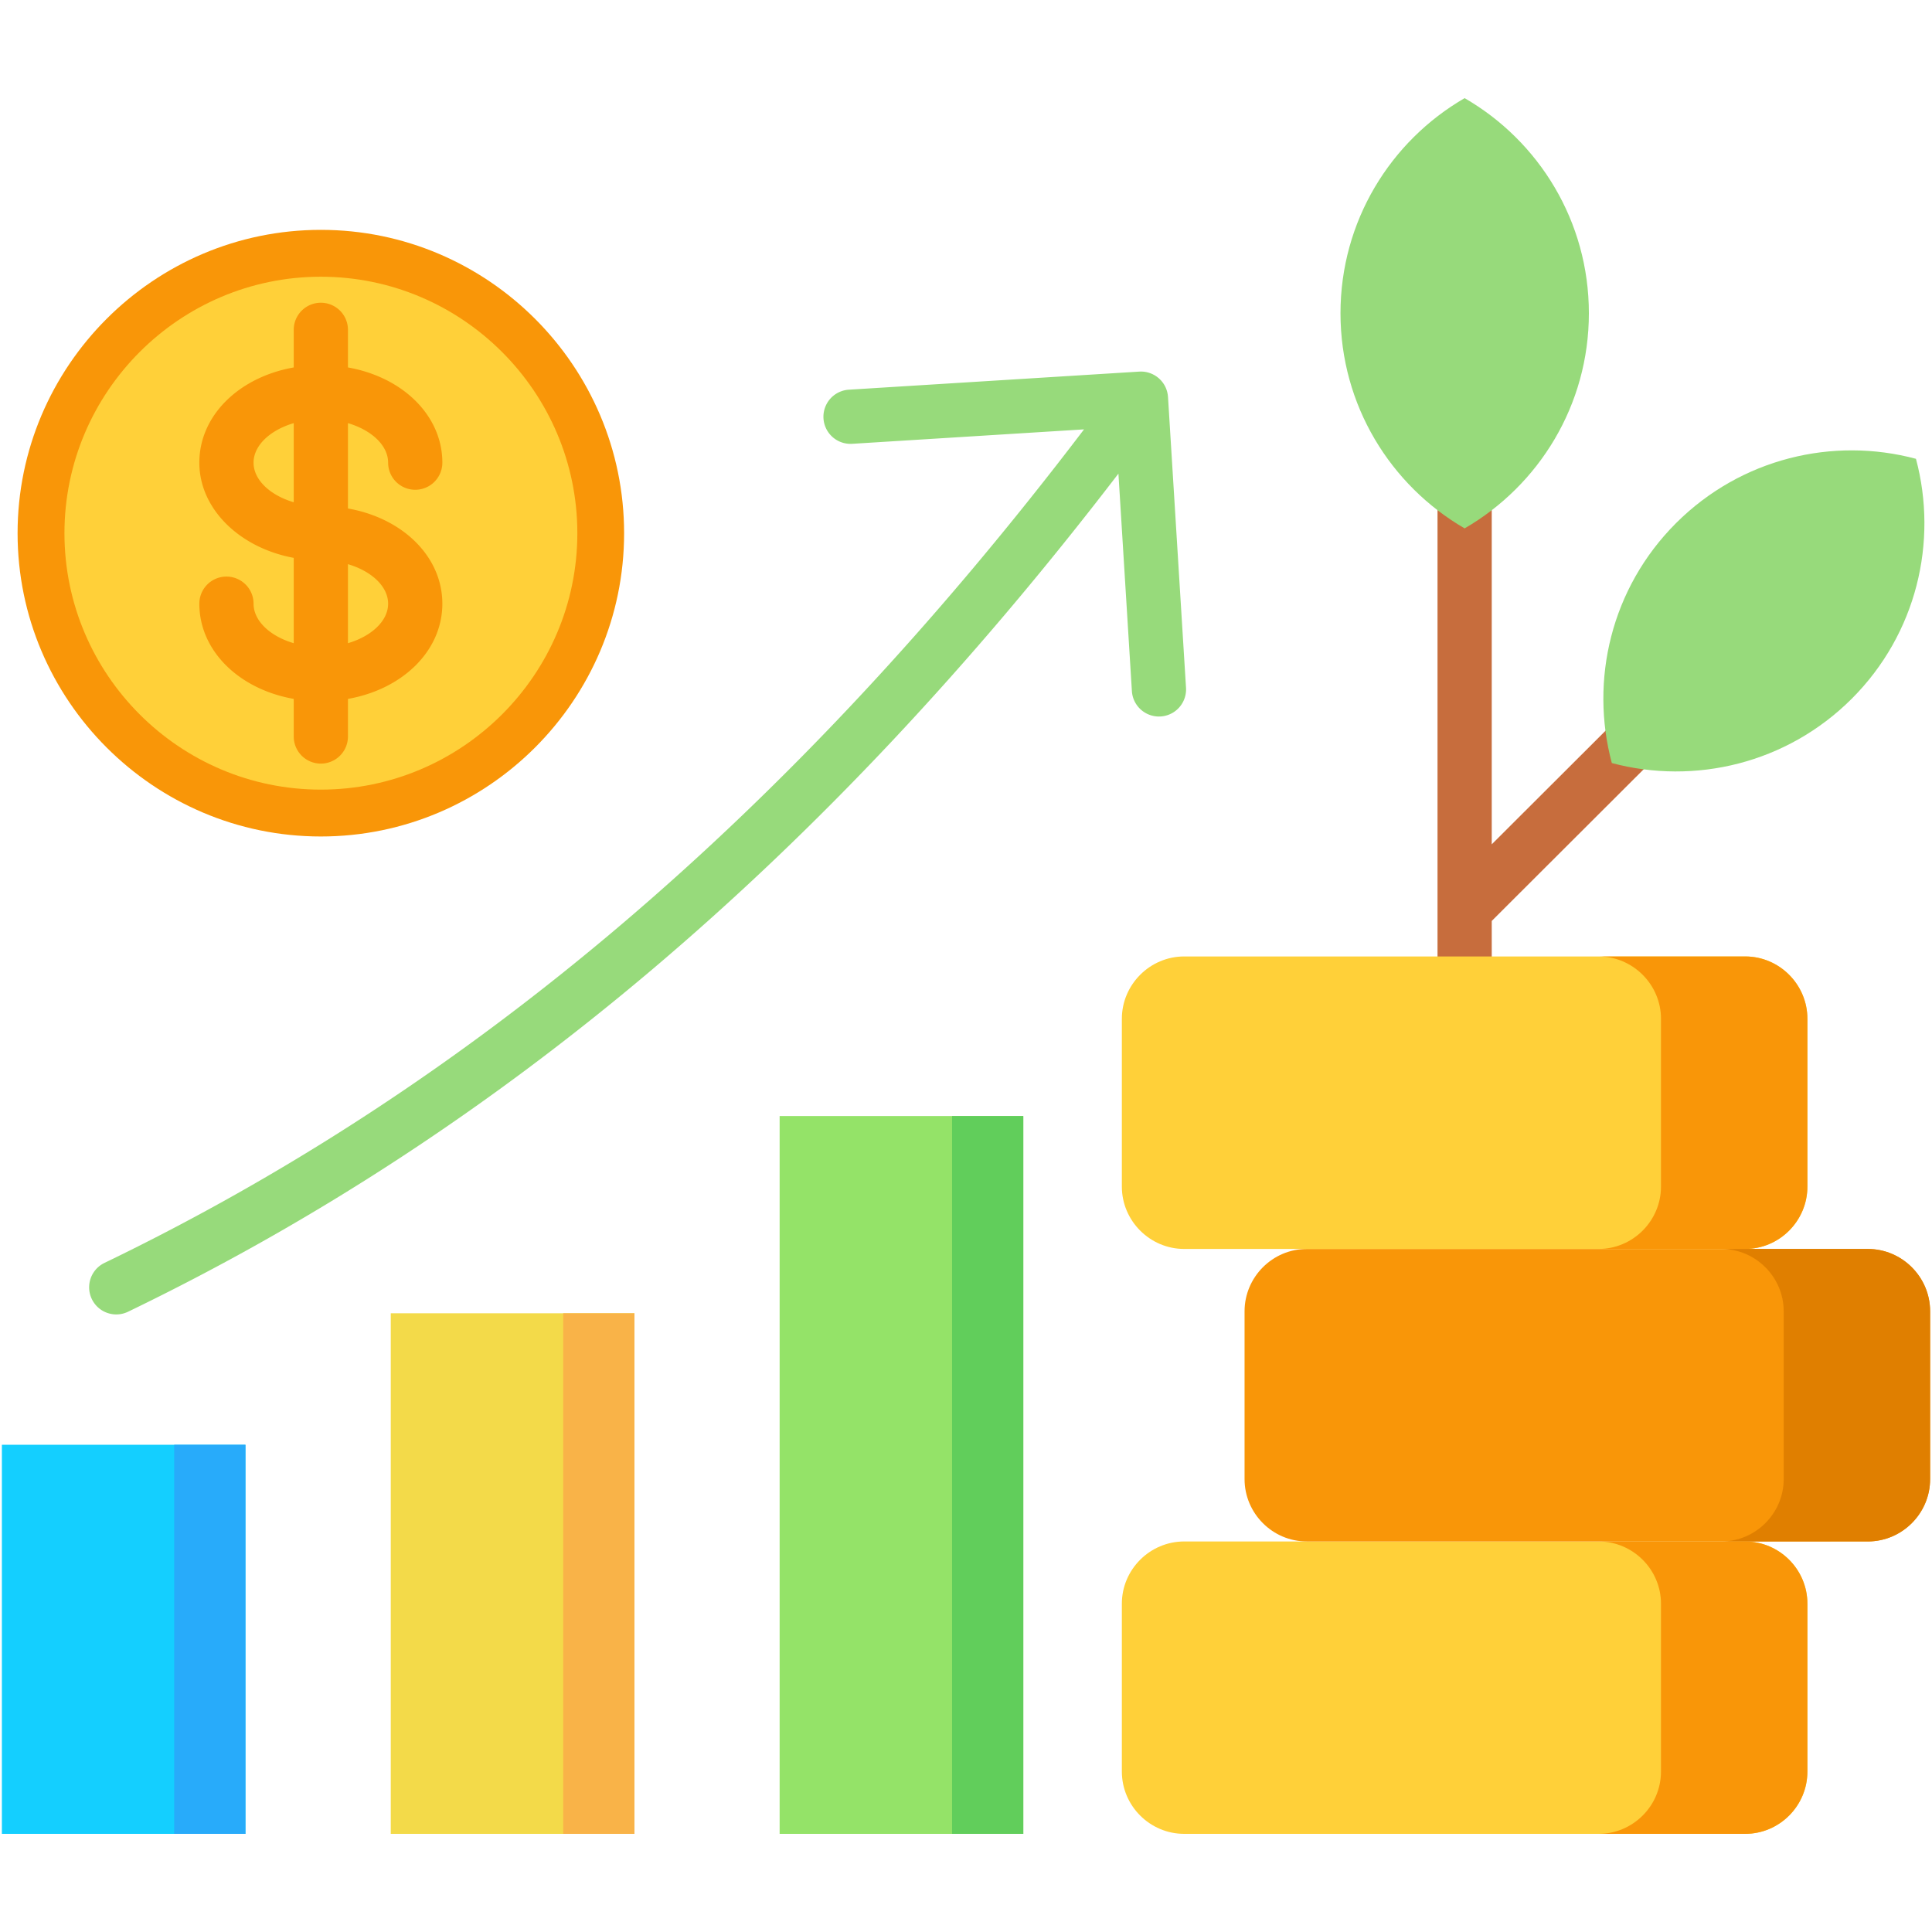
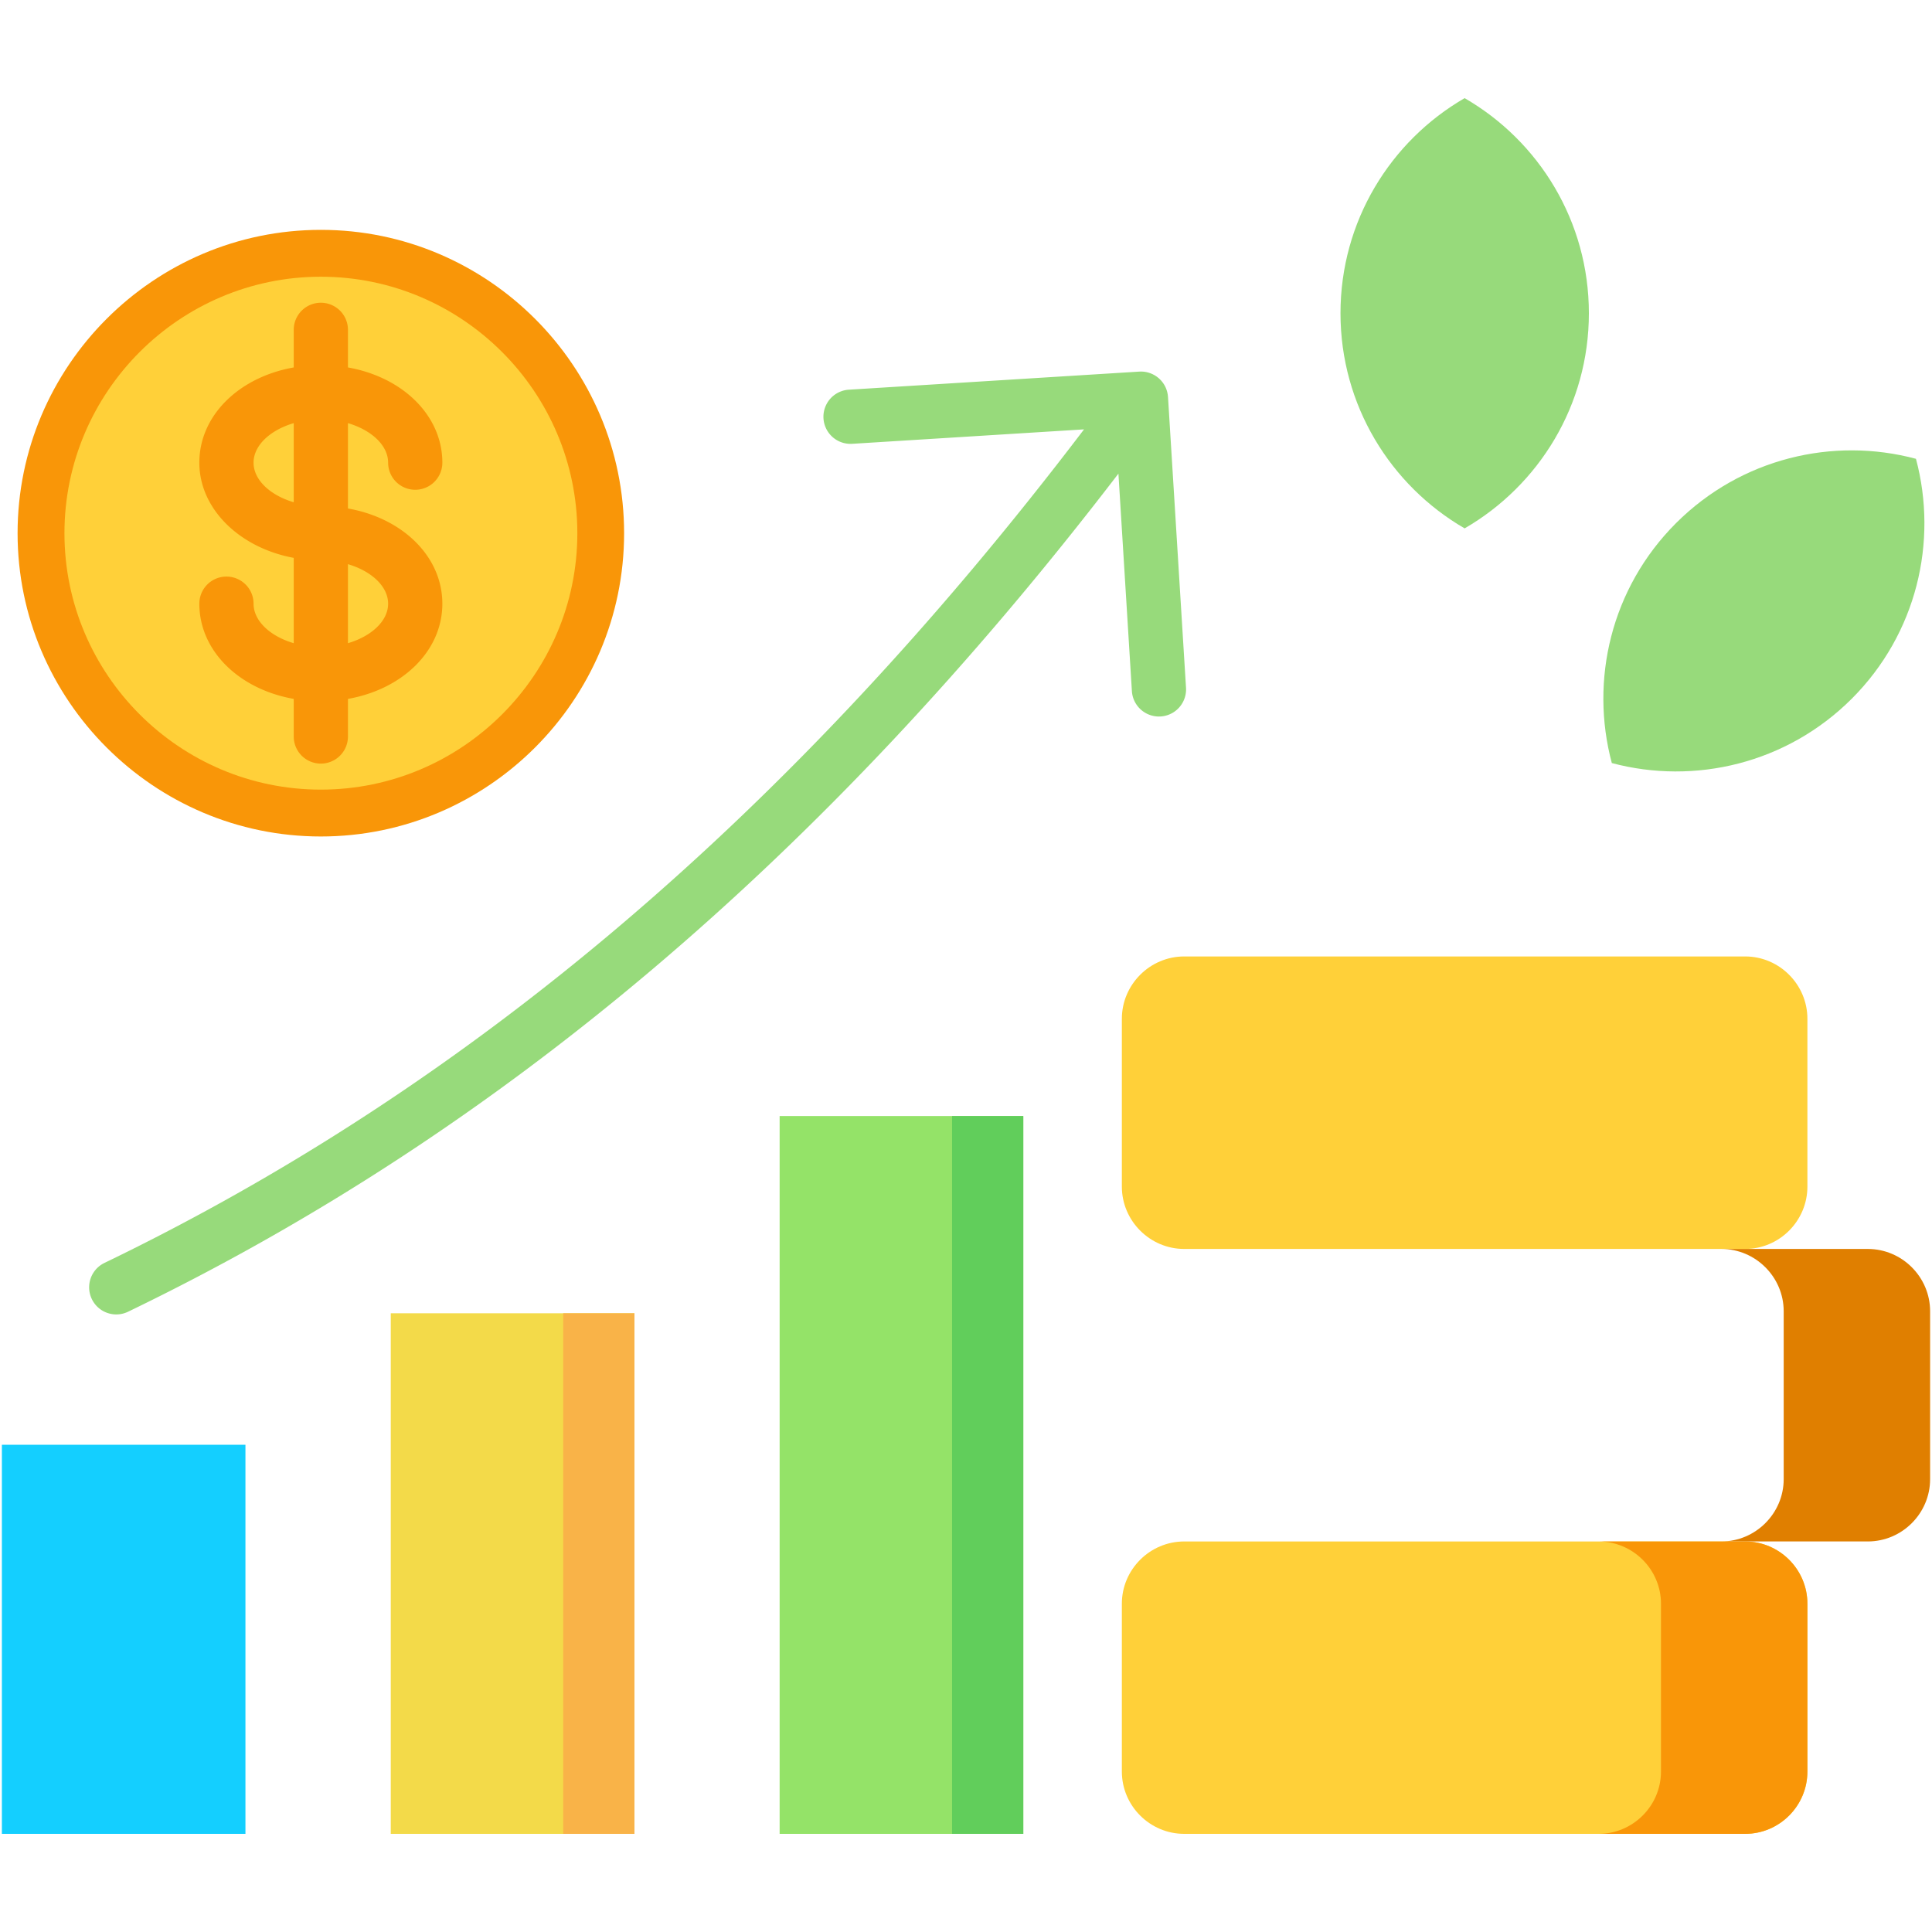
<svg xmlns="http://www.w3.org/2000/svg" width="512" height="512" style="enable-background:new 0 0 512 512" xml:space="preserve">
-   <path fill="#c76d3d" d="M474.205 155.17a7.185 7.185 0 0 0-10.16-.01l-68.718 68.595V109.809a7.185 7.185 0 0 0-14.37 0v182.434a7.185 7.185 0 0 0 14.37 0v-48.185l78.869-78.727a7.184 7.184 0 0 0 .009-10.161z" />
  <path fill="#97da7b" d="m314.306 182.257-4.767-76.992v-.01l-.003-.05c-.004-.074-.018-.147-.025-.221-.015-.151-.027-.303-.051-.453-.014-.089-.036-.176-.053-.265-.028-.141-.054-.282-.09-.421-.022-.083-.05-.163-.074-.244-.043-.143-.085-.287-.136-.427-.026-.07-.057-.138-.085-.207a7.494 7.494 0 0 0-.189-.441c-.029-.059-.062-.116-.093-.175a6.856 6.856 0 0 0-.244-.443c-.033-.054-.071-.106-.106-.159a7.267 7.267 0 0 0-.288-.42c-.045-.059-.094-.115-.141-.173a6.587 6.587 0 0 0-.307-.365c-.067-.073-.14-.141-.21-.211-.096-.095-.189-.192-.291-.283-.012-.011-.022-.023-.034-.033-.093-.082-.193-.154-.29-.231-.069-.055-.132-.114-.203-.166-.009-.007-.019-.012-.028-.018-.127-.092-.259-.175-.391-.259-.072-.046-.142-.097-.215-.14-.105-.061-.213-.113-.32-.168-.106-.055-.211-.115-.319-.165-.034-.016-.07-.027-.105-.042a7.146 7.146 0 0 0-2.612-.603c-.037-.001-.075.002-.112.001a7.532 7.532 0 0 0-.582.007h-.026l-77.051 4.799a7.185 7.185 0 0 0 .894 14.341l61.52-3.832C210.009 215.397 124.94 287.763 27.6 334.725a7.185 7.185 0 0 0 6.242 12.942c98.457-47.5 184.496-120.287 262.553-222.15l3.568 57.628a7.185 7.185 0 0 0 14.343-.888z" />
  <path fill="#f99608" fill-rule="evenodd" d="M85.027 221.677c44.27 0 80.367-36.126 80.367-80.367 0-44.27-36.097-80.396-80.367-80.396-44.271 0-80.367 36.126-80.367 80.396 0 44.241 36.096 80.367 80.367 80.367z" clip-rule="evenodd" />
  <path fill="#ffd039" fill-rule="evenodd" d="M85.027 209.257c37.435 0 67.976-30.512 67.976-67.947s-30.541-67.976-67.976-67.976S17.08 103.875 17.08 141.31s30.512 67.947 67.947 67.947z" clip-rule="evenodd" />
  <path fill="#f99608" d="M92.212 134.754v-22.615c6.203 1.82 10.645 5.878 10.645 10.468a7.185 7.185 0 0 0 14.37 0c0-12.509-10.531-22.673-25.015-25.23v-9.965a7.185 7.185 0 0 0-14.37 0v9.965c-14.484 2.557-25.015 12.721-25.015 25.23 0 12.289 10.709 22.597 25.015 25.23v22.615c-6.203-1.82-10.645-5.878-10.645-10.468a7.185 7.185 0 0 0-14.37 0c0 12.509 10.531 22.673 25.015 25.23v9.965a7.185 7.185 0 0 0 14.37 0v-9.965c14.483-2.557 25.015-12.721 25.015-25.23-.001-12.51-10.532-22.673-25.015-25.23zm-25.015-12.147c0-4.59 4.442-8.648 10.645-10.468v20.964c-6.203-1.826-10.645-5.894-10.645-10.496zm25.015 47.845v-20.937c6.203 1.82 10.645 5.878 10.645 10.468 0 4.591-4.443 8.649-10.645 10.469z" />
  <path fill="#ffd039" fill-rule="evenodd" d="M313.825 408.503h148.664c9.075 0 16.492 7.417 16.492 16.492v44.474c0 9.104-7.417 16.521-16.492 16.521H313.825c-9.075 0-16.521-7.417-16.521-16.521v-44.474c0-9.075 7.446-16.492 16.521-16.492z" clip-rule="evenodd" />
-   <path fill="#f99608" fill-rule="evenodd" d="M346.315 330.986h148.663c9.104 0 16.522 7.446 16.522 16.521v44.474c0 9.075-7.417 16.521-16.522 16.521H346.315c-9.075 0-16.493-7.446-16.493-16.521v-44.474c.001-9.075 7.418-16.521 16.493-16.521z" clip-rule="evenodd" />
  <path fill="#ffd039" fill-rule="evenodd" d="M313.825 253.469h148.664c9.075 0 16.492 7.446 16.492 16.521v44.474c0 9.075-7.417 16.521-16.492 16.521H313.825c-9.075 0-16.521-7.446-16.521-16.521V269.99c0-9.074 7.446-16.521 16.521-16.521z" clip-rule="evenodd" />
  <path fill="#97da7b" fill-rule="evenodd" d="M388.142 26.009c19.692 11.373 32.926 32.636 32.926 57.01 0 24.346-13.234 45.608-32.926 57.01-19.663-11.402-32.898-32.665-32.898-57.01.001-24.374 13.236-45.637 32.898-57.01zm119.606 95.58c5.876 21.961.203 46.365-17.016 63.584-17.249 17.219-41.653 22.891-63.584 17.045-5.876-21.961-.204-46.365 17.016-63.584 17.248-17.219 41.652-22.92 63.584-17.045z" clip-rule="evenodd" />
  <path fill="#14cfff" fill-rule="evenodd" d="M.5 382.877h64.544V485.99H.5z" clip-rule="evenodd" />
  <path fill="#f3da49" fill-rule="evenodd" d="M103.555 348.031h64.573v137.96h-64.573z" clip-rule="evenodd" />
  <path fill="#94e368" fill-rule="evenodd" d="M206.611 295.762h64.573v190.229h-64.573z" clip-rule="evenodd" />
-   <path fill="#f99608" fill-rule="evenodd" d="M423.657 253.469h38.831c9.075 0 16.492 7.446 16.492 16.521v44.474c0 9.075-7.417 16.521-16.492 16.521h-38.831c9.075 0 16.522-7.446 16.522-16.521V269.99c0-9.074-7.447-16.521-16.522-16.521z" clip-rule="evenodd" />
  <path fill="#e07f00" fill-rule="evenodd" d="M456.177 330.986h38.802c9.104 0 16.522 7.446 16.522 16.521v44.474c0 9.075-7.417 16.521-16.522 16.521h-38.802c9.075 0 16.521-7.446 16.521-16.521v-44.474c0-9.075-7.446-16.521-16.521-16.521z" clip-rule="evenodd" />
  <path fill="#f99608" fill-rule="evenodd" d="M423.657 408.503h38.831c9.075 0 16.492 7.417 16.492 16.492v44.474c0 9.104-7.417 16.521-16.492 16.521h-38.831c9.075 0 16.522-7.417 16.522-16.521v-44.474c0-9.075-7.447-16.492-16.522-16.492z" clip-rule="evenodd" />
  <path fill="#61ce5b" fill-rule="evenodd" d="M252.306 295.762h18.877v190.229h-18.877z" clip-rule="evenodd" />
  <path fill="#f9b348" fill-rule="evenodd" d="M149.251 348.031h18.878v137.96h-18.878z" clip-rule="evenodd" />
-   <path fill="#28abfa" fill-rule="evenodd" d="M46.167 382.877h18.878V485.99H46.167z" clip-rule="evenodd" />
+   <path fill="#28abfa" fill-rule="evenodd" d="M46.167 382.877h18.878H46.167z" clip-rule="evenodd" />
</svg>